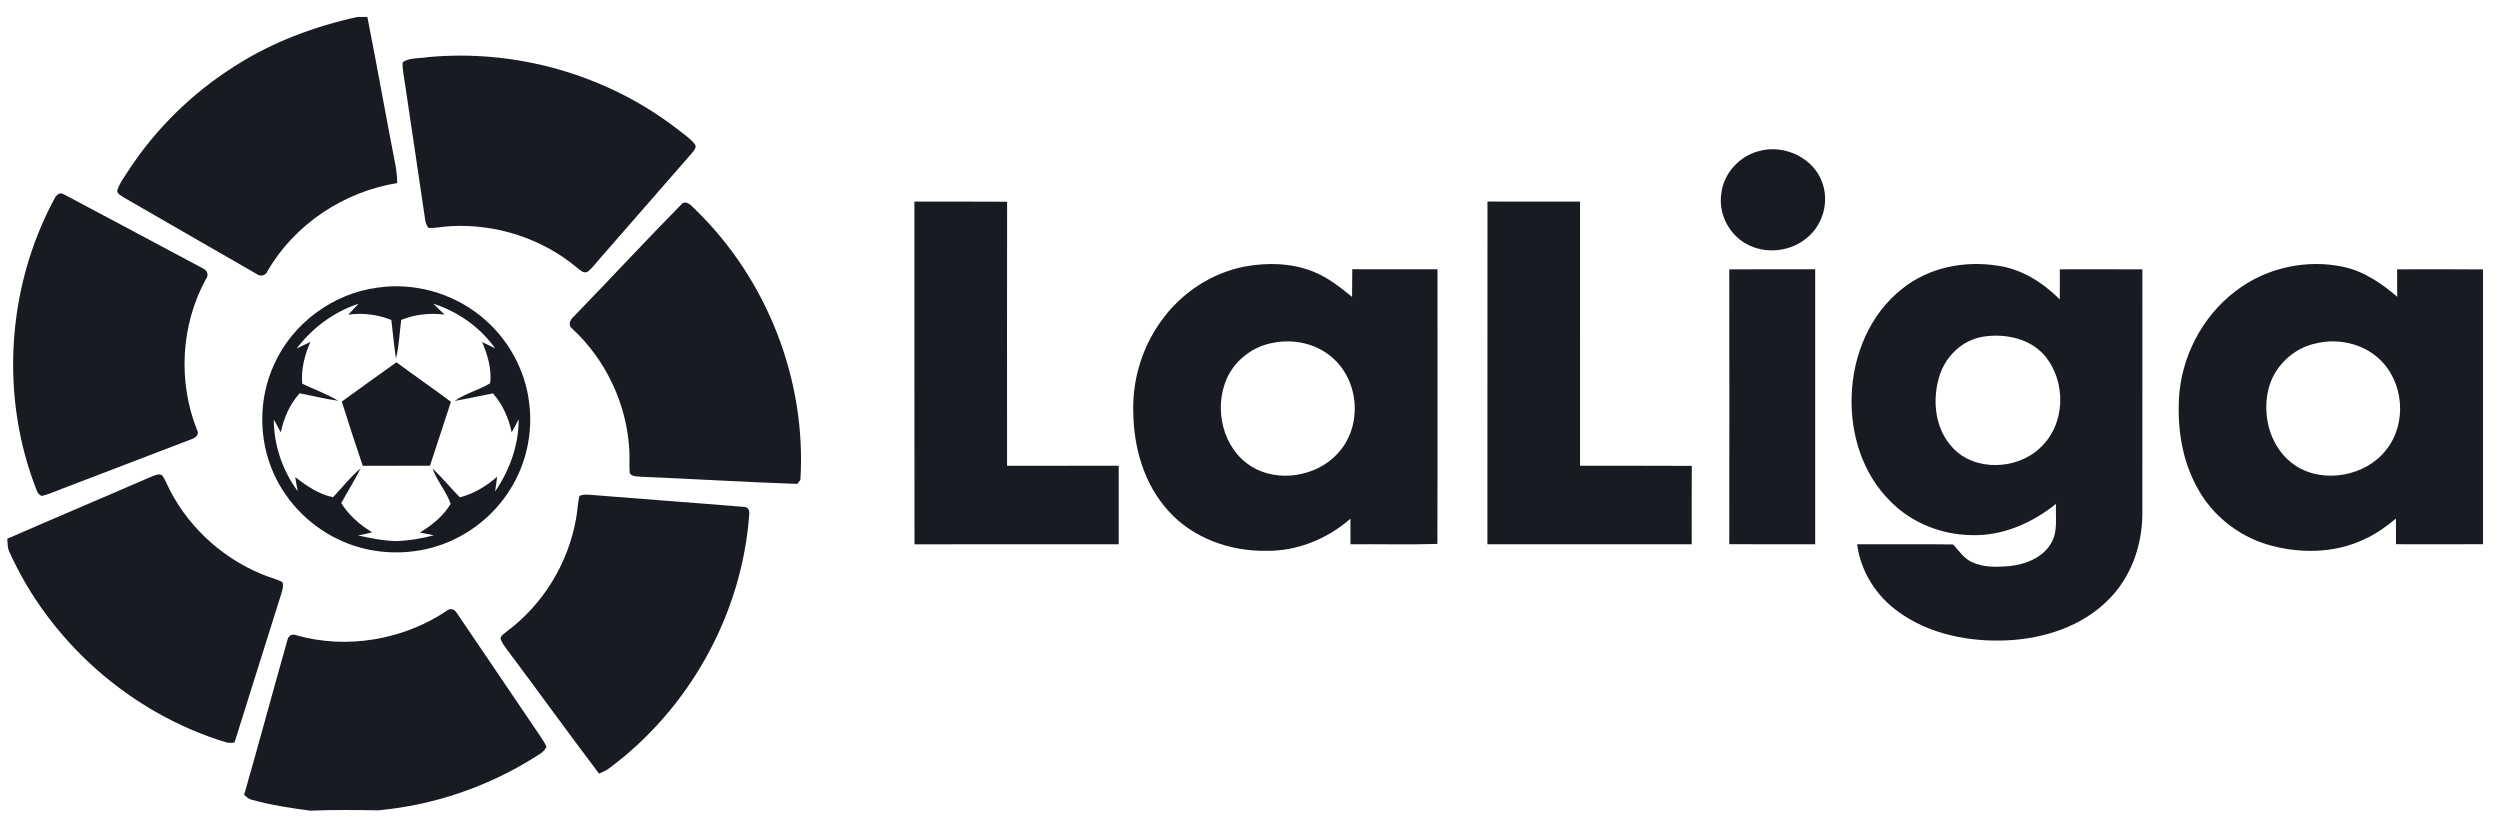
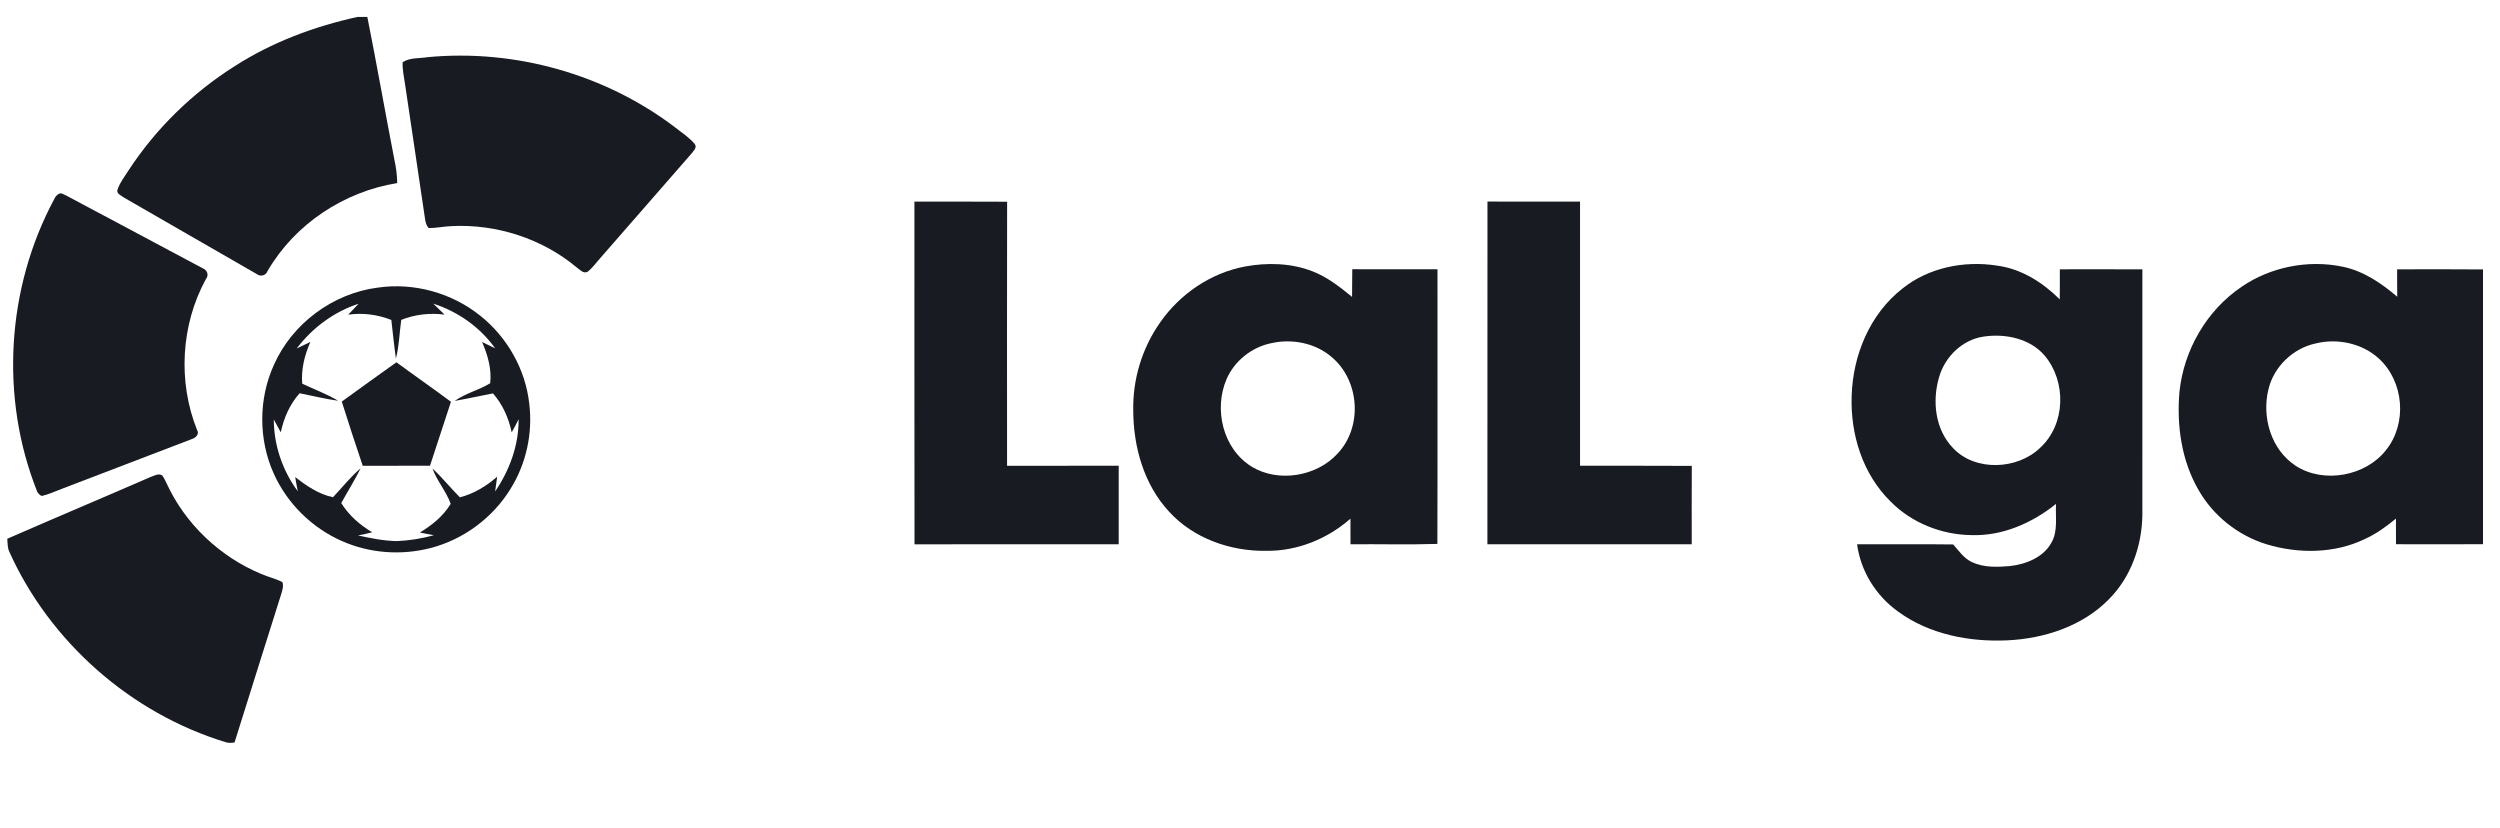
<svg xmlns="http://www.w3.org/2000/svg" width="145" height="48" viewBox="0 0 145 48" fill="none">
  <path d="M53.036 11.694C54.828 11.698 56.62 11.685 58.413 11.7C58.404 16.805 58.406 21.91 58.41 27.015C60.569 27.014 62.727 27.017 64.885 27.014V31.567C60.938 31.57 56.99 31.562 53.042 31.571C53.028 24.946 53.041 18.32 53.036 11.694Z" fill="#191B23" />
  <path d="M86.273 11.69C88.064 11.698 89.853 11.693 91.642 11.693C91.643 16.8 91.642 21.907 91.643 27.014C93.804 27.02 95.964 27.005 98.124 27.021C98.114 28.537 98.121 30.051 98.121 31.566C94.17 31.567 90.22 31.569 86.269 31.566C86.275 24.94 86.266 18.316 86.273 11.69Z" fill="#191B23" />
  <path d="M72.201 15.459C73.5 15.218 74.889 15.253 76.128 15.737C76.99 16.072 77.717 16.646 78.42 17.22C78.43 16.685 78.421 16.15 78.432 15.615C80.079 15.624 81.728 15.616 83.374 15.619C83.37 20.927 83.385 26.237 83.368 31.547C81.69 31.598 80.008 31.554 78.328 31.567C78.328 31.072 78.33 30.577 78.326 30.083C77.004 31.246 75.251 31.971 73.449 31.948C71.352 31.985 69.199 31.212 67.802 29.671C66.342 28.09 65.742 25.928 65.729 23.847C65.685 22.023 66.234 20.186 67.304 18.679C68.434 17.062 70.204 15.837 72.201 15.459ZM73.769 19.897C72.605 20.122 71.598 20.935 71.141 21.988C70.394 23.72 70.91 26.022 72.597 27.066C74.151 28.012 76.369 27.632 77.571 26.316C79.044 24.77 78.871 22.07 77.227 20.7C76.302 19.906 74.966 19.634 73.769 19.897Z" fill="#191B23" />
  <path d="M110.354 16.726C111.856 15.526 113.91 15.106 115.814 15.403C117.24 15.587 118.484 16.385 119.465 17.364C119.475 16.783 119.47 16.201 119.47 15.62C121.067 15.619 122.662 15.614 124.258 15.623C124.254 20.373 124.258 25.123 124.257 29.873C124.232 31.663 123.597 33.484 122.291 34.782C120.779 36.313 118.578 37.04 116.426 37.14C114.213 37.244 111.885 36.787 110.093 35.474C108.798 34.55 107.912 33.111 107.712 31.566C109.569 31.576 111.428 31.551 113.285 31.578C113.616 31.946 113.9 32.384 114.372 32.602C115.044 32.922 115.83 32.895 116.56 32.833C117.5 32.732 118.504 32.332 118.973 31.492C119.38 30.8 119.204 29.982 119.25 29.225C117.881 30.327 116.14 31.103 114.329 31.036C112.588 31.014 110.864 30.313 109.661 29.095C108.025 27.494 107.319 25.18 107.396 22.969C107.464 20.628 108.431 18.222 110.354 16.726ZM115.046 19.523C113.795 19.71 112.811 20.702 112.474 21.851C112.058 23.236 112.225 24.898 113.276 25.988C114.563 27.364 117.023 27.246 118.337 25.965C119.814 24.598 119.859 22.135 118.592 20.627C117.748 19.636 116.312 19.332 115.046 19.523Z" fill="#191B23" />
  <path d="M130.028 16.622C131.701 15.483 133.869 15.051 135.872 15.468C137.088 15.719 138.125 16.43 139.04 17.212C139.032 16.682 139.034 16.151 139.034 15.621C140.693 15.621 142.355 15.609 144.015 15.627V31.563C142.333 31.573 140.649 31.568 138.967 31.565C138.969 31.069 138.969 30.573 138.965 30.078C138.408 30.537 137.816 30.97 137.147 31.27C135.394 32.114 133.306 32.126 131.461 31.568C129.794 31.056 128.364 29.906 127.52 28.43C126.52 26.706 126.241 24.669 126.409 22.721C126.659 20.323 127.966 18.011 130.028 16.622ZM134.332 19.915C132.973 20.195 131.867 21.296 131.565 22.597C131.181 24.188 131.71 26.073 133.155 27.02C134.795 28.076 137.227 27.605 138.397 26.095C139.631 24.55 139.433 22.116 137.957 20.781C137.007 19.919 135.589 19.61 134.332 19.915Z" fill="#191B23" />
-   <path d="M102.032 8.759C103.505 8.348 105.216 9.182 105.694 10.598C106.096 11.7 105.74 13.022 104.817 13.782C103.934 14.547 102.573 14.746 101.501 14.252C100.317 13.729 99.631 12.404 99.843 11.176C99.988 10.045 100.886 9.046 102.032 8.759ZM100.298 15.622C101.959 15.612 103.619 15.622 105.281 15.617C105.283 20.934 105.283 26.251 105.281 31.568C103.619 31.564 101.958 31.573 100.298 31.563C100.304 26.25 100.303 20.935 100.298 15.622Z" fill="#191B23" />
  <path d="M20.738 0.981H21.305C21.853 3.733 22.338 6.497 22.873 9.252C22.973 9.701 23.032 10.158 23.039 10.618C19.944 11.116 17.1 13.001 15.527 15.705C15.428 15.981 15.118 16.072 14.882 15.889C12.306 14.42 9.746 12.922 7.172 11.449C7.016 11.326 6.711 11.221 6.826 10.971C6.963 10.576 7.227 10.242 7.449 9.892C9.034 7.462 11.16 5.387 13.618 3.834C15.784 2.443 18.228 1.534 20.738 0.981Z" fill="#191B23" />
  <path d="M24.806 3.315C29.875 2.835 35.098 4.307 39.144 7.378C39.532 7.69 39.966 7.96 40.287 8.344C40.458 8.55 40.22 8.753 40.104 8.91C38.326 10.942 36.555 12.977 34.781 15.01C34.553 15.261 34.358 15.545 34.092 15.756C33.832 15.896 33.644 15.647 33.453 15.514C31.452 13.84 28.793 12.98 26.184 13.115C25.742 13.13 25.308 13.233 24.865 13.223C24.725 13.082 24.681 12.891 24.653 12.704C24.273 10.102 23.88 7.503 23.495 4.902C23.436 4.473 23.331 4.043 23.355 3.608C23.777 3.328 24.324 3.398 24.806 3.315Z" fill="#191B23" />
  <path d="M21.902 16.683C23.999 16.372 26.211 16.988 27.857 18.313C29.424 19.559 30.48 21.43 30.697 23.414C30.909 25.128 30.518 26.91 29.598 28.375C28.57 30.038 26.885 31.288 24.984 31.783C23.288 32.226 21.435 32.095 19.831 31.381C18.087 30.615 16.648 29.193 15.875 27.462C14.984 25.481 14.988 23.122 15.894 21.146C16.953 18.768 19.302 17.017 21.902 16.683ZM17.209 20.212C17.474 20.087 17.736 19.956 18.002 19.832C17.667 20.593 17.459 21.418 17.529 22.253C18.221 22.585 18.952 22.847 19.613 23.243C18.86 23.142 18.122 22.954 17.378 22.809C16.807 23.446 16.459 24.245 16.286 25.076C16.149 24.829 16.021 24.577 15.881 24.332C15.882 25.821 16.387 27.297 17.273 28.496C17.217 28.222 17.165 27.947 17.121 27.672C17.778 28.179 18.482 28.665 19.313 28.84C19.845 28.281 20.323 27.662 20.916 27.163C20.576 27.852 20.162 28.503 19.793 29.179C20.234 29.886 20.87 30.45 21.588 30.871C21.315 30.938 21.043 31.01 20.764 31.055C21.506 31.218 22.256 31.371 23.019 31.384C23.744 31.353 24.463 31.235 25.162 31.046C24.893 30.99 24.622 30.94 24.353 30.886C25.056 30.463 25.714 29.932 26.139 29.222C25.886 28.498 25.342 27.899 25.084 27.172C25.647 27.696 26.128 28.3 26.673 28.845C27.486 28.636 28.211 28.194 28.836 27.648C28.8 27.933 28.761 28.219 28.717 28.505C29.559 27.27 30.09 25.817 30.081 24.315C29.955 24.573 29.818 24.826 29.678 25.078C29.504 24.252 29.156 23.457 28.593 22.817C27.854 22.957 27.117 23.122 26.375 23.253C27.002 22.806 27.777 22.629 28.43 22.228C28.526 21.404 28.284 20.588 27.962 19.837C28.216 19.957 28.468 20.078 28.719 20.204C27.85 18.977 26.559 18.073 25.127 17.609C25.348 17.82 25.568 18.031 25.785 18.247C24.935 18.139 24.066 18.234 23.272 18.554C23.167 19.3 23.153 20.064 22.963 20.795C22.857 20.052 22.783 19.304 22.697 18.557C21.906 18.245 21.041 18.13 20.198 18.251C20.394 18.038 20.597 17.829 20.798 17.617C19.364 18.085 18.113 19.017 17.209 20.212Z" fill="#191B23" />
  <path d="M19.824 23.291C20.88 22.533 21.929 21.76 22.993 21.012C24.04 21.785 25.11 22.526 26.155 23.304C25.745 24.54 25.34 25.776 24.939 27.013C23.639 27.016 22.339 27.011 21.039 27.016C20.624 25.777 20.211 24.538 19.824 23.291Z" fill="#191B23" />
  <path d="M3.403 11.249C3.561 11.15 3.724 11.3 3.868 11.355C6.496 12.761 9.129 14.159 11.758 15.561C12.024 15.663 12.13 15.965 11.941 16.19C10.49 18.847 10.309 22.13 11.428 24.937C11.584 25.176 11.35 25.396 11.126 25.466C8.618 26.429 6.109 27.384 3.601 28.346C3.21 28.489 2.831 28.674 2.423 28.767C2.298 28.712 2.208 28.624 2.153 28.503C-0.014 23.062 0.374 16.699 3.149 11.541C3.204 11.413 3.288 11.316 3.403 11.249Z" fill="#191B23" />
-   <path d="M39.576 11.797C39.89 11.61 40.157 12.007 40.368 12.19C44.511 16.231 46.786 22.078 46.422 27.833C46.378 27.892 46.288 28.007 46.243 28.065C43.254 27.969 40.265 27.776 37.276 27.657C37.028 27.624 36.698 27.68 36.527 27.453C36.486 27.02 36.525 26.586 36.503 26.154C36.373 23.481 35.157 20.878 33.183 19.057C32.929 18.876 33.06 18.546 33.258 18.382C35.372 16.196 37.444 13.965 39.576 11.797Z" fill="#191B23" />
  <path d="M8.733 27.665C8.944 27.596 9.186 27.437 9.403 27.57C9.508 27.704 9.577 27.862 9.654 28.015C10.731 30.378 12.753 32.296 15.16 33.293C15.56 33.47 15.993 33.558 16.379 33.764C16.456 33.976 16.385 34.199 16.326 34.406C15.412 37.289 14.512 40.177 13.604 43.062C13.441 43.094 13.282 43.093 13.122 43.058C7.579 41.377 2.87 37.216 0.521 31.959C0.43 31.733 0.444 31.484 0.422 31.247C3.185 30.039 5.966 28.869 8.733 27.665Z" fill="#191B23" />
-   <path d="M33.602 28.776C33.834 28.641 34.106 28.699 34.358 28.709C37.283 28.95 40.211 29.156 43.134 29.399C43.365 29.38 43.497 29.615 43.456 29.821C43.049 35.616 39.968 41.151 35.27 44.606C35.104 44.714 34.924 44.788 34.747 44.872C32.955 42.509 31.224 40.1 29.444 37.727C29.285 37.502 29.097 37.285 29.027 37.015C29.071 36.846 29.237 36.759 29.357 36.651C31.485 35.086 32.951 32.682 33.409 30.099C33.493 29.661 33.503 29.211 33.602 28.776Z" fill="#191B23" />
-   <path d="M25.902 35.432C26.092 35.256 26.356 35.318 26.481 35.534C28.066 37.855 29.631 40.192 31.212 42.517C31.384 42.77 31.566 43.02 31.695 43.302C31.569 43.639 31.208 43.778 30.933 43.968C28.228 45.655 25.123 46.705 21.943 46.999C20.63 46.979 19.314 46.963 18.004 47.019C16.864 46.87 15.724 46.695 14.614 46.389C14.428 46.355 14.299 46.215 14.16 46.102C15.015 43.116 15.823 40.116 16.669 37.128C16.705 36.875 16.971 36.731 17.201 36.849C20.128 37.674 23.385 37.114 25.902 35.432Z" fill="#191B23" />
</svg>